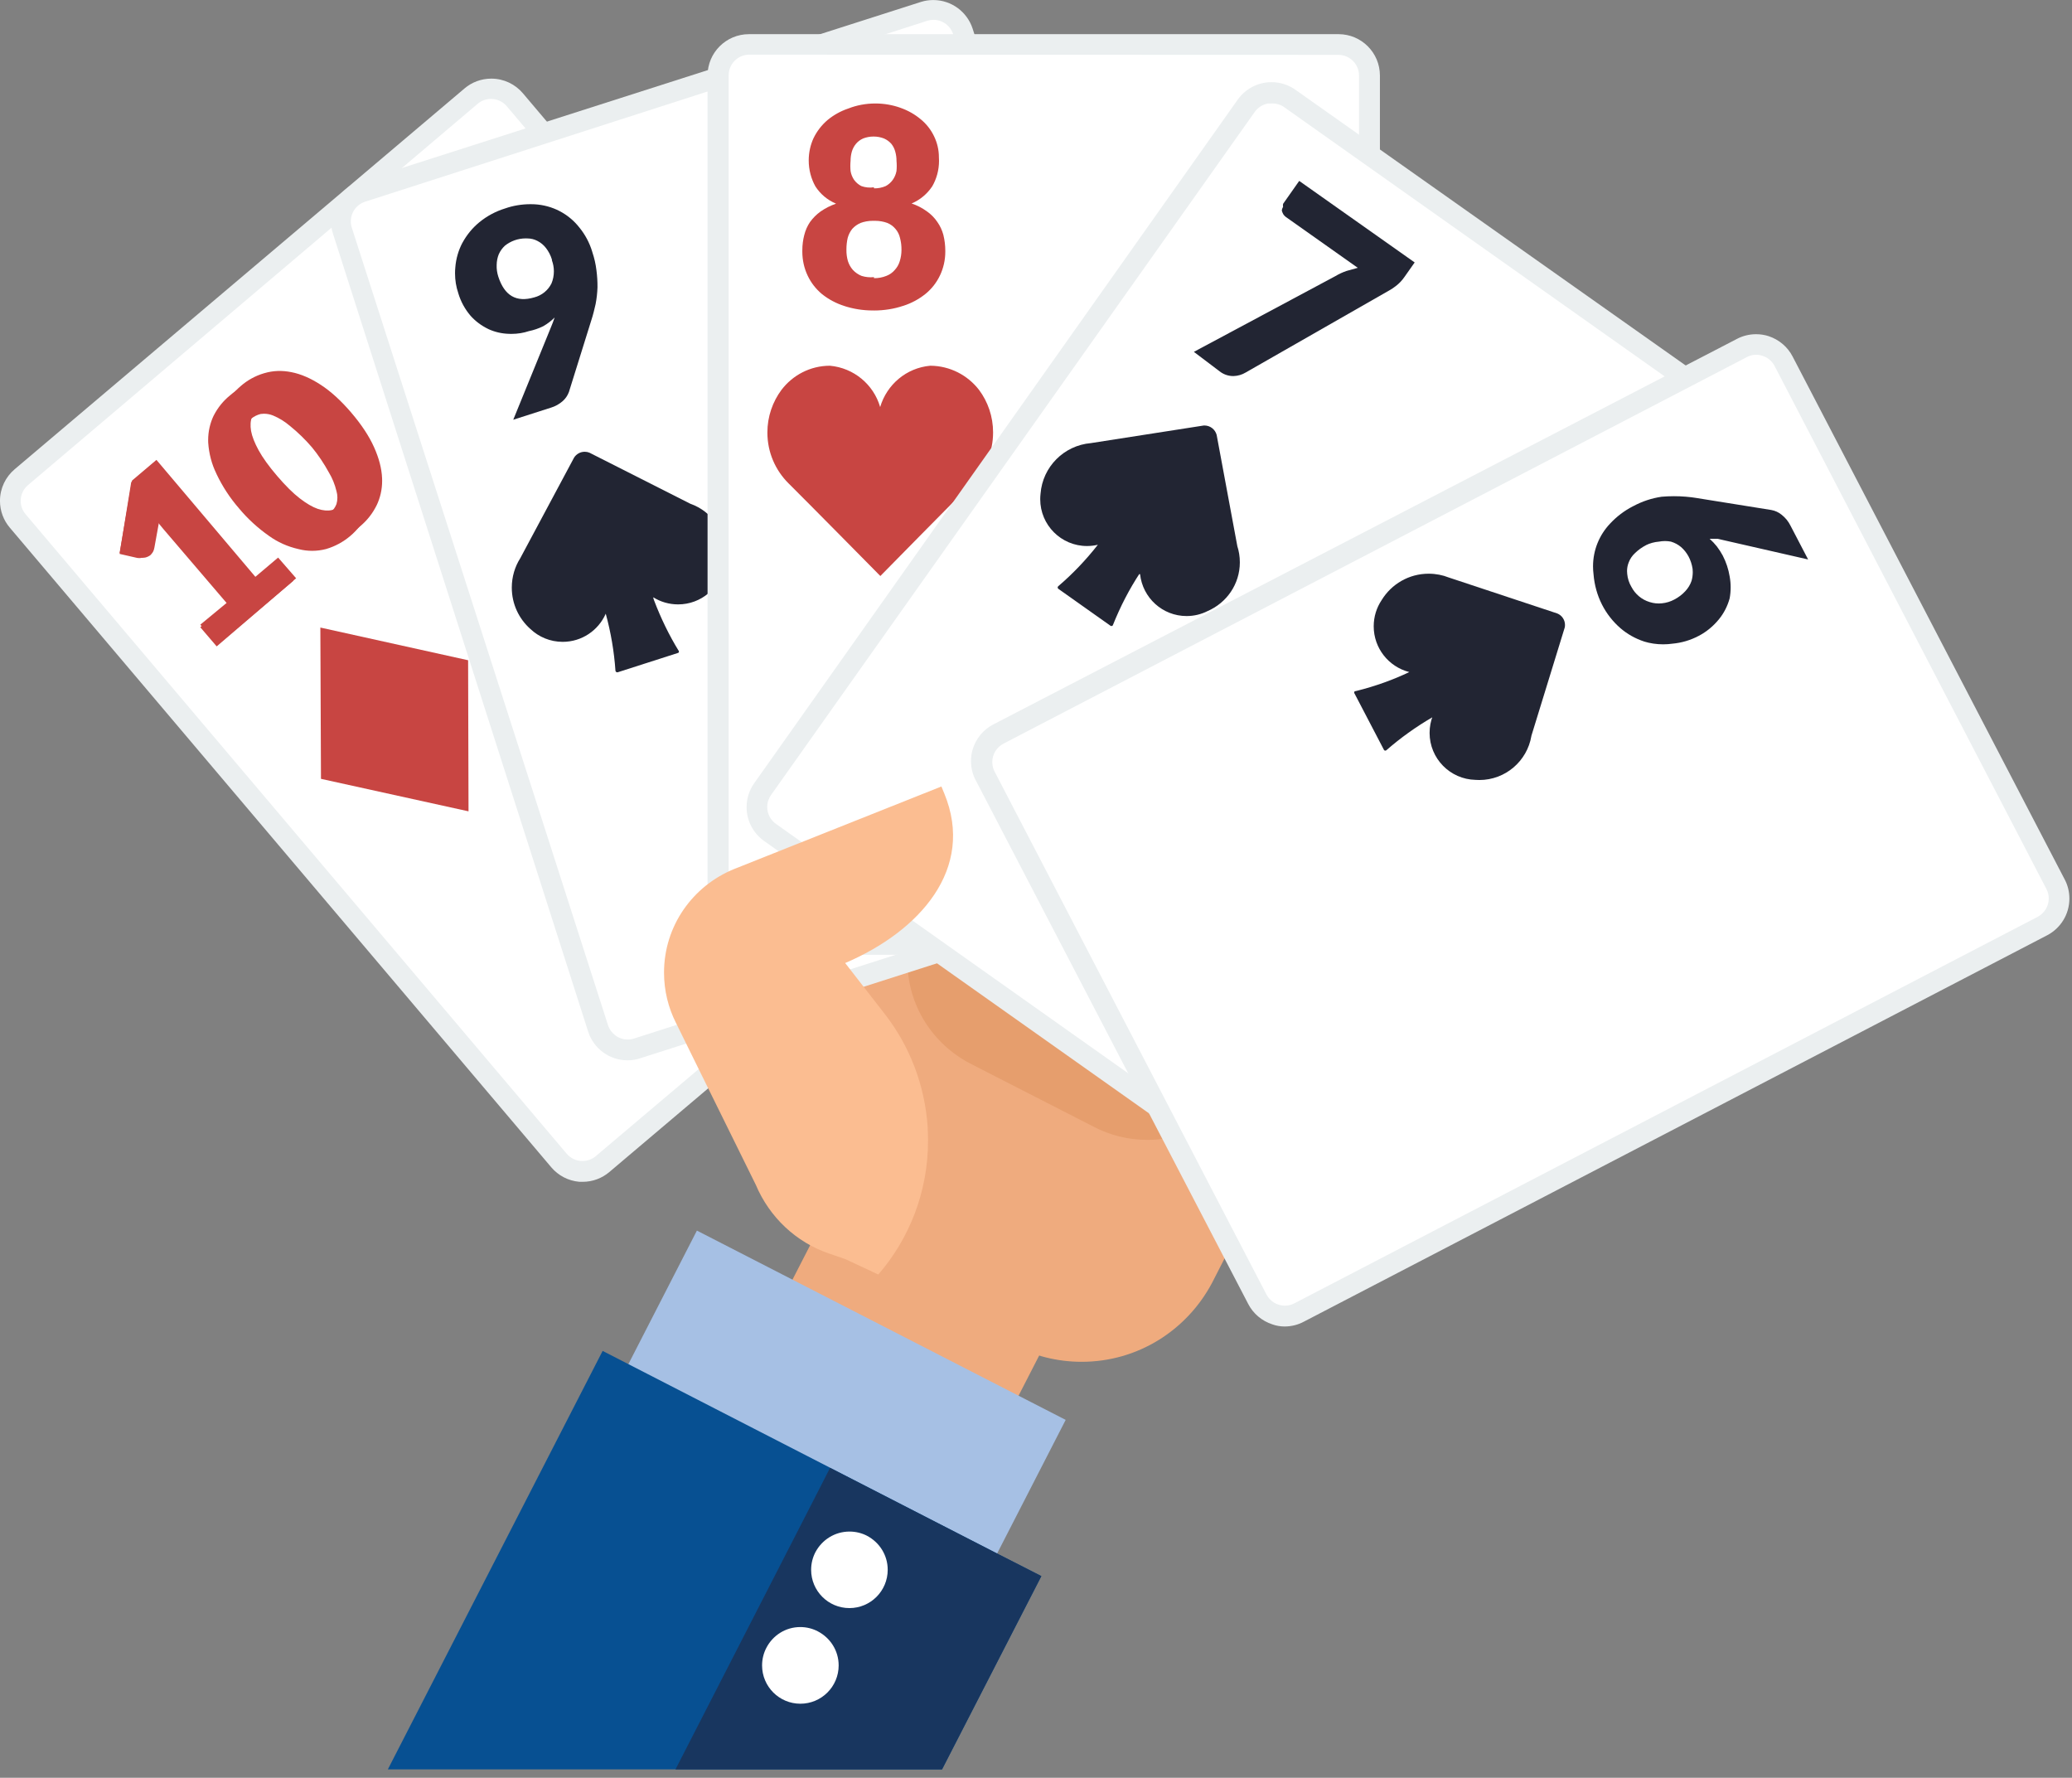
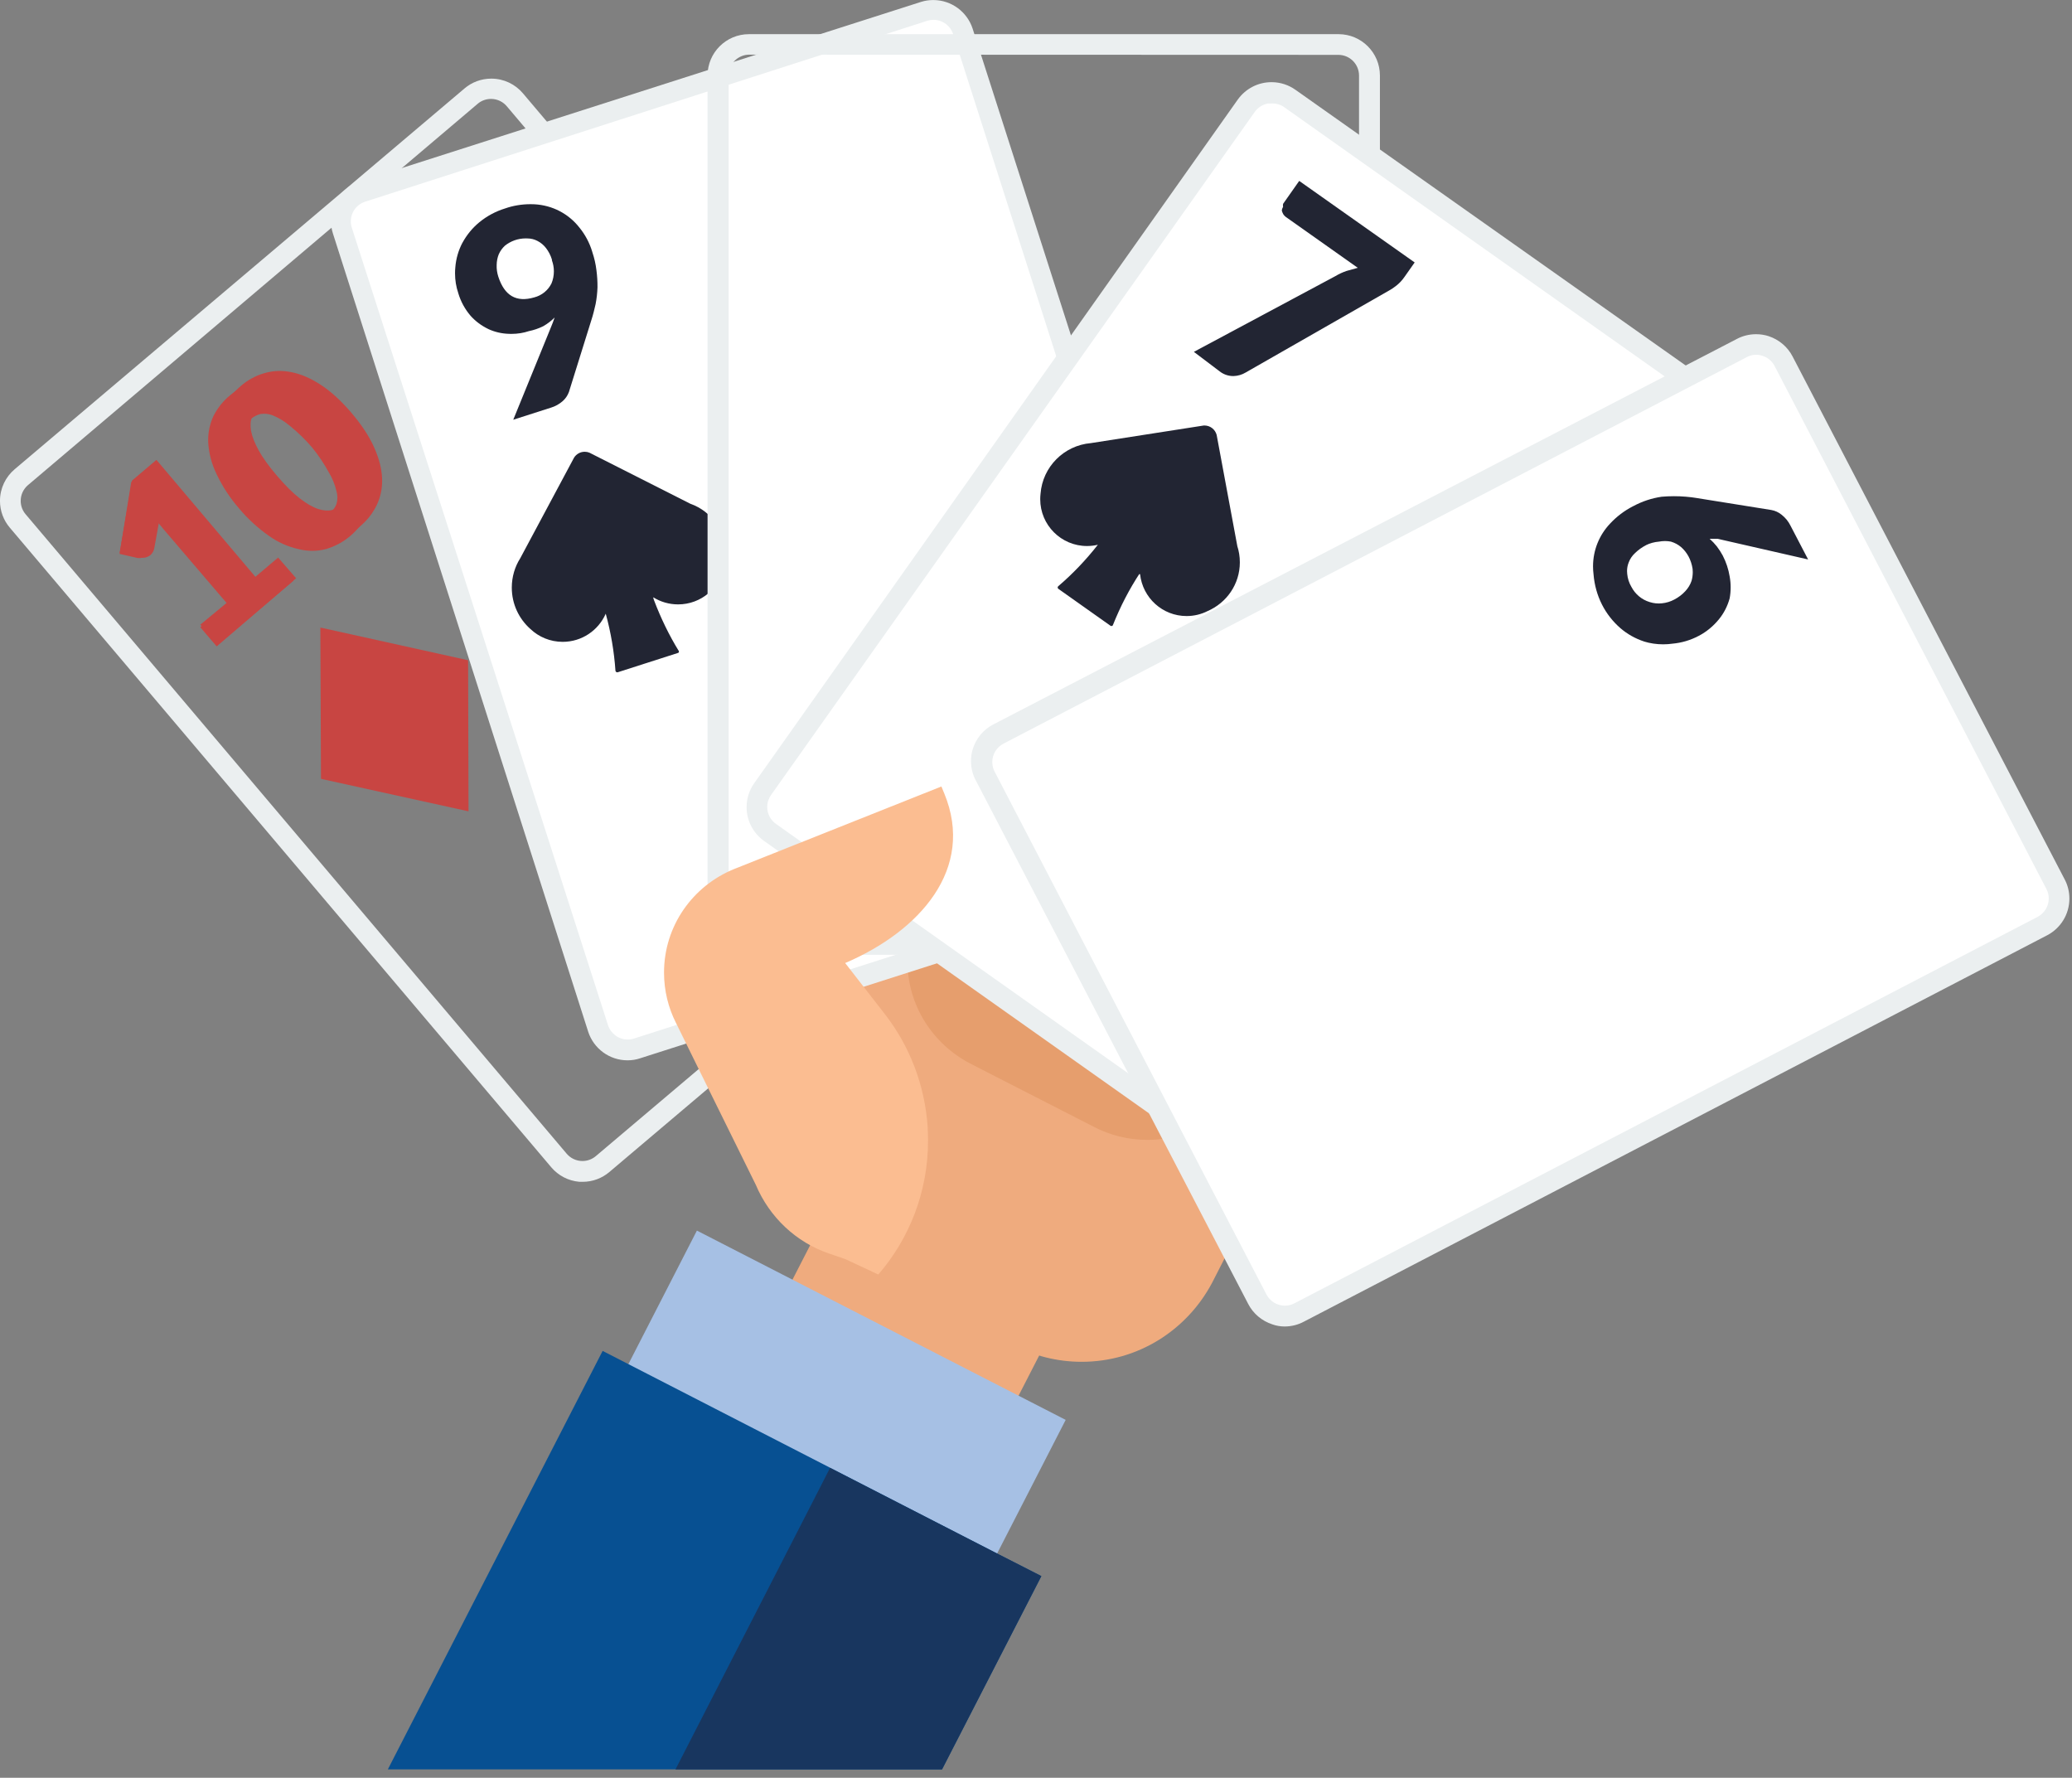
<svg xmlns="http://www.w3.org/2000/svg" version="1.1" width="190" height="163" viewBox="0 0 190 163">
  <rect x="0" y="0" width="190" height="163" fill="#808080" stroke="none" />
  <title />
  <g id="icomoon-ignore">
</g>
  <path fill="#efab7e" d="M76.325 110.206l-8.346 16.259 20.732 10.64 8.344-16.257-20.732-10.642z" />
  <path fill="#efab7e" d="M89.323 59.758l39.054 24.176-17.25 33.722c-2.309 4.317-6.786 7.204-11.938 7.204-2.267 0-4.403-0.559-6.278-1.546l0.074 0.035-16.396-8.407c-2.002-1.045-3.658-2.5-4.905-4.265l-0.029-0.043c-0.378-0.54-0.75-1.162-1.079-1.809l-0.041-0.089c-0.817-1.683-1.294-3.66-1.294-5.749 0-2.269 0.563-4.406 1.557-6.279l-0.035 0.073 18.559-37.024z" />
  <path fill="#e69e6d" d="M114.677 98.546v0.19c-1.806 3.457-5.366 5.776-9.467 5.776-1.767 0-3.434-0.431-4.901-1.193l0.059 0.028-11.386-5.826c-3.455-1.796-5.775-5.348-5.775-9.442 0-1.778 0.437-3.453 1.21-4.925l-0.028 0.058v-0.19c1.798-3.451 5.348-5.766 9.439-5.766 1.771 0 3.441 0.434 4.909 1.202l-0.058-0.028 11.386 5.807c3.463 1.794 5.789 5.35 5.789 9.45 0 1.774-0.436 3.447-1.206 4.916l0.028-0.058z" />
  <path fill="#a6c0e4" d="M63.906 112.828l-8.076 15.736 33.817 17.356 8.075-15.734-33.817-17.356z" />
  <path fill="#fbbd91" d="M120.559 74.218l-6.699 13.075c-0.317 0.656-0.502 1.427-0.502 2.242 0 2.078 1.206 3.875 2.957 4.728l0.031 0.014 0.228 0.114c0.727 0.406 1.595 0.645 2.518 0.645 1.959 0 3.667-1.076 4.565-2.669l0.014-0.026 6.661-12.999c0.377-0.708 0.598-1.548 0.598-2.44 0-2.112-1.241-3.934-3.033-4.776l-0.032-0.014c-0.753-0.432-1.655-0.686-2.617-0.686-2.014 0-3.768 1.117-4.675 2.765l-0.014 0.028z" />
-   <path fill="#fbbd91" d="M108.907 72.206l-9.488 18.521c-0.377 0.716-0.599 1.564-0.599 2.464 0 2.076 1.178 3.877 2.903 4.771l0.030 0.014 0.778 0.398c0.716 0.377 1.564 0.599 2.464 0.599 2.076 0 3.877-1.178 4.771-2.903l0.014-0.030 9.488-18.521c0.373-0.718 0.591-1.568 0.591-2.468 0-2.094-1.182-3.912-2.915-4.823l-0.030-0.014-0.664-0.342c-0.726-0.381-1.586-0.604-2.498-0.604-2.095 0-3.914 1.179-4.832 2.909l-0.014 0.030z" />
  <path fill="#fbbd91" d="M104.050 58.828l-11.386 22.393c-0.378 0.716-0.6 1.565-0.6 2.466 0 2.032 1.128 3.8 2.792 4.712l0.028 0.014 0.778 0.398c0.716 0.377 1.564 0.599 2.464 0.599 2.076 0 3.877-1.178 4.771-2.903l0.014-0.030 11.5-22.393c0.376-0.722 0.596-1.576 0.596-2.482 0-2.107-1.192-3.935-2.938-4.847l-0.030-0.014-0.645-0.342c-0.714-0.364-1.558-0.578-2.451-0.578-2.125 0-3.968 1.209-4.879 2.976l-0.014 0.031z" />
-   <path fill="#fbbd91" d="M89.323 59.758l1.158 19.205c0.266 2.636 2.474 4.677 5.158 4.677 0.189 0 0.375-0.010 0.558-0.030l-0.023 0.002h0.873c2.82-0.053 5.087-2.352 5.087-5.18 0-0.034-0-0.067-0.001-0.101v0.005l-1.177-19.28c-0.268-2.665-2.499-4.728-5.213-4.728-0.169 0-0.336 0.008-0.501 0.024l0.021-0.002h-0.721c-2.888 0.020-5.221 2.366-5.221 5.257 0 0.053 0.001 0.107 0.002 0.16l-0-0.008z" />
+   <path fill="#fbbd91" d="M89.323 59.758l1.158 19.205c0.266 2.636 2.474 4.677 5.158 4.677 0.189 0 0.375-0.010 0.558-0.030l-0.023 0.002h0.873c2.82-0.053 5.087-2.352 5.087-5.18 0-0.034-0-0.067-0.001-0.101v0.005c-0.268-2.665-2.499-4.728-5.213-4.728-0.169 0-0.336 0.008-0.501 0.024l0.021-0.002h-0.721c-2.888 0.020-5.221 2.366-5.221 5.257 0 0.053 0.001 0.107 0.002 0.16l-0-0.008z" />
  <path fill="#075092" d="M91.62 142.534l-36.359-18.673-19.698 38.371h50.82l9.109-17.724-3.871-1.974z" />
  <path fill="#18365f" d="M86.382 162.232l9.109-17.724-3.871-1.974-15.504-7.951-1.727 3.378-12.449 24.271h24.442z" />
-   <path fill="#fff" d="M79.494 140.807c1.142 0.595 1.908 1.77 1.908 3.123 0 1.939-1.572 3.511-3.511 3.511s-3.511-1.572-3.511-3.511c0-0.586 0.144-1.139 0.398-1.625l-0.009 0.019c0.601-1.137 1.777-1.899 3.13-1.899 0.582 0 1.131 0.141 1.615 0.39l-0.020-0.009zM74.996 149.575c1.142 0.595 1.908 1.77 1.908 3.123 0 1.939-1.572 3.511-3.511 3.511s-3.511-1.572-3.511-3.511c0-0.586 0.144-1.139 0.398-1.625l-0.009 0.019c0.589-1.144 1.762-1.912 3.114-1.912 0.589 0 1.144 0.146 1.63 0.403l-0.019-0.009zM43.21 8.843l-41.312 34.917c-0.619 0.525-1.008 1.304-1.008 2.173 0 0.699 0.252 1.339 0.67 1.835l-0.004-0.004 49.681 58.638c0.522 0.616 1.297 1.005 2.162 1.005 0.705 0 1.351-0.258 1.846-0.686l-0.004 0.003 41.274-34.917c0.597-0.521 0.973-1.284 0.973-2.134 0-0.718-0.268-1.374-0.709-1.873l0.003 0.003-49.548-58.638c-0.525-0.618-1.303-1.007-2.172-1.007-0.709 0-1.357 0.259-1.855 0.688l0.004-0.003z" />
  <path fill="#ebeff0" d="M53.419 108.357h-0.285c-1.038-0.089-1.947-0.584-2.576-1.323l-0.004-0.005-49.662-58.657c-0.556-0.656-0.894-1.513-0.894-2.448 0-1.162 0.522-2.202 1.344-2.899l0.006-0.005 41.255-34.917c0.656-0.556 1.513-0.894 2.448-0.894 1.162 0 2.202 0.522 2.899 1.344l0.005 0.006 49.624 58.638c0.557 0.656 0.895 1.513 0.895 2.448 0 1.162-0.522 2.202-1.345 2.899l-0.006 0.005-41.255 34.917c-0.656 0.555-1.511 0.892-2.444 0.892-0.001 0-0.003 0-0.004 0h0zM43.836 9.488l-41.274 34.993c-0.408 0.35-0.664 0.866-0.664 1.442 0 0.472 0.172 0.904 0.458 1.236l-0.002-0.003 49.605 58.619c0.35 0.414 0.871 0.675 1.452 0.675 0.468 0 0.896-0.169 1.227-0.45l-0.003 0.002 41.274-34.917c0.409-0.35 0.667-0.867 0.667-1.445 0-0.209-0.034-0.41-0.096-0.597l0.004 0.013c-0.084-0.25-0.208-0.465-0.368-0.649l0.002 0.002-49.605-58.619c-0.351-0.441-0.887-0.721-1.489-0.721-0.451 0-0.865 0.157-1.191 0.42l0.004-0.003z" />
  <path fill="#c84542" d="M29.376 57.538l0.057 13.872 13.53 2.979-0.038-13.853-13.549-2.998z" />
  <path fill="#fff" d="M84.75 1.082l-51.484 16.472c-1.183 0.37-2.026 1.456-2.026 2.738 0 0.303 0.047 0.595 0.134 0.868l-0.006-0.020 23.474 73.155c0.362 1.184 1.446 2.031 2.727 2.031 0.307 0 0.603-0.049 0.88-0.138l-0.020 0.006 51.465-16.491c1.181-0.364 2.025-1.446 2.025-2.725 0-0.301-0.047-0.59-0.133-0.862l0.006 0.020-23.455-73.212c-0.362-1.184-1.446-2.031-2.727-2.031-0.307 0-0.603 0.049-0.88 0.138l0.020-0.006z" />
  <path fill="#ebeff0" d="M57.557 97.218c-0.003 0-0.007 0-0.010 0-1.683 0-3.109-1.095-3.607-2.611l-0.008-0.027-23.398-73.155c-0.117-0.349-0.185-0.751-0.185-1.169 0-1.681 1.092-3.106 2.606-3.605l0.027-0.008 51.484-16.472c0.333-0.106 0.715-0.167 1.112-0.167 1.681 0 3.107 1.093 3.606 2.607l0.008 0.027 23.455 73.155c0.114 0.344 0.179 0.74 0.179 1.152 0 1.679-1.090 3.103-2.6 3.603l-0.027 0.008-51.484 16.472c-0.372 0.127-0.763 0.19-1.158 0.19zM85.054 1.898l-51.484 16.567c-0.813 0.226-1.4 0.96-1.4 1.831 0 0.207 0.033 0.406 0.094 0.592l-0.004-0.013 23.493 73.117c0.252 0.772 0.966 1.319 1.807 1.319 0.202 0 0.396-0.031 0.578-0.090l-0.013 0.004 51.484-16.472c0.775-0.251 1.325-0.966 1.325-1.809 0-0.208-0.033-0.408-0.095-0.595l0.004 0.013-23.417-73.155c-0.23-0.808-0.961-1.389-1.828-1.389-0.194 0-0.381 0.029-0.557 0.083l0.013-0.004z" />
  <path fill="#222533" d="M59.91 54.767c0.645 0.407 1.43 0.648 2.272 0.648 2.105 0 3.857-1.51 4.233-3.505l0.004-0.027c0.082-0.334 0.129-0.718 0.129-1.112 0-2.103-1.337-3.895-3.207-4.57l-0.034-0.011-9.261-4.687c-0.127-0.052-0.273-0.082-0.427-0.082-0.409 0-0.769 0.212-0.974 0.532l-0.003 0.005-4.934 9.223c-0.488 0.765-0.777 1.697-0.777 2.697 0 1.507 0.658 2.86 1.702 3.789l0.005 0.004c0.77 0.73 1.813 1.178 2.96 1.178 1.755 0 3.265-1.049 3.936-2.555l0.011-0.027c0.471 1.712 0.77 3.467 0.892 5.238 0.009 0.047 0.037 0.087 0.075 0.112l0.001 0c0.026 0.016 0.058 0.026 0.091 0.026 0.015 0 0.029-0.002 0.043-0.005l-0.001 0 5.56-1.784c0.032-0.028 0.051-0.069 0.051-0.114s-0.020-0.086-0.051-0.114l-0-0c-0.834-1.361-1.607-2.937-2.231-4.586l-0.065-0.196zM48.486 30.363c-0.473 0.159-1.018 0.251-1.585 0.251-0.077 0-0.153-0.002-0.229-0.005l0.011 0c-0.691-0.017-1.341-0.176-1.927-0.449l0.030 0.012c-0.639-0.306-1.181-0.714-1.628-1.21l-0.004-0.005c-0.506-0.589-0.897-1.293-1.128-2.066l-0.010-0.040c-0.184-0.535-0.29-1.151-0.29-1.793 0-0.184 0.009-0.366 0.026-0.545l-0.002 0.023c0.065-0.835 0.296-1.603 0.661-2.29l-0.015 0.032c0.405-0.746 0.925-1.375 1.546-1.889l0.011-0.008c0.7-0.575 1.505-1.006 2.372-1.271 0.695-0.246 1.496-0.388 2.33-0.388 0.122 0 0.243 0.003 0.363 0.009l-0.017-0.001c0.838 0.045 1.615 0.264 2.309 0.622l-0.032-0.015c0.725 0.37 1.361 0.896 1.86 1.537 0.515 0.632 0.918 1.379 1.165 2.194l0.012 0.046c0.184 0.543 0.311 1.101 0.379 1.67 0.068 0.522 0.101 1.049 0.095 1.575-0.019 0.51-0.076 1.017-0.171 1.518-0.114 0.493-0.228 0.987-0.398 1.499l-2.050 6.566c-0.123 0.332-0.318 0.612-0.567 0.833l-0.002 0.002c-0.307 0.27-0.675 0.478-1.080 0.602l-0.021 0.005-3.435 1.101 3.435-8.426 0.19-0.474 0.171-0.474c-0.303 0.304-0.646 0.568-1.020 0.784l-0.024 0.013c-0.421 0.209-0.867 0.362-1.328 0.455zM50.611 23.797c-0.126-0.407-0.314-0.761-0.556-1.070l0.005 0.007c-0.208-0.268-0.467-0.485-0.765-0.639l-0.013-0.006c-0.27-0.144-0.59-0.228-0.93-0.228-0.007 0-0.013 0-0.020 0h0.001c-0.037-0.002-0.081-0.003-0.125-0.003-0.723 0-1.388 0.251-1.911 0.671l0.006-0.005c-0.238 0.219-0.43 0.484-0.563 0.782l-0.006 0.015c-0.116 0.286-0.185 0.618-0.19 0.966v0.002c-0.015 0.366 0.038 0.732 0.152 1.082 0.569 1.746 1.651 2.372 3.283 1.898 0.706-0.18 1.277-0.652 1.588-1.276l0.006-0.014c0.137-0.326 0.217-0.705 0.217-1.102 0-0.361-0.066-0.706-0.186-1.024l0.007 0.020v-0.076z" />
-   <path fill="#fff" d="M122.779 4.099h-54.065c-1.572 0-2.846 1.274-2.846 2.846v0 76.818c0 1.572 1.274 2.846 2.846 2.846v0h54.008c0 0 0 0 0 0 1.565 0 2.836-1.264 2.846-2.827v-76.819c0-1.572-1.274-2.846-2.846-2.846v0z" />
  <path fill="#ebeff0" d="M122.723 87.54h-54.046c-2.096 0-3.795-1.699-3.795-3.795v0-76.818c0-2.096 1.699-3.795 3.795-3.795v0h54.065c2.096 0 3.795 1.699 3.795 3.795v0 76.818c-0.005 1.046-0.432 1.992-1.119 2.676l-0 0c-0.687 0.692-1.639 1.12-2.691 1.12-0.001 0-0.003 0-0.004 0h0zM68.715 5.010c-1.048 0-1.898 0.85-1.898 1.898v0 76.818c0 1.048 0.85 1.898 1.898 1.898v0h54.008c0.003 0 0.007 0 0.011 0 0.521 0 0.994-0.21 1.337-0.55l-0 0c0.338-0.341 0.548-0.81 0.55-1.328v-76.818c0-1.048-0.85-1.898-1.898-1.898v0l-54.008-0.019z" />
-   <path fill="#c84542" d="M80.708 37.327c0.611-2.074 2.41-3.598 4.591-3.794l0.020-0.001c1.812 0.017 3.419 0.878 4.45 2.207l0.010 0.013c0.803 1.075 1.286 2.429 1.286 3.897 0 1.815-0.738 3.457-1.931 4.643l-0 0c-1.499 1.499-8.407 8.521-8.407 8.521s-6.926-7.021-8.426-8.502c-1.194-1.189-1.933-2.835-1.933-4.653 0-1.471 0.484-2.828 1.3-3.923l-0.012 0.017c1.026-1.351 2.632-2.215 4.44-2.22h0.001c2.201 0.197 4 1.721 4.602 3.758l0.009 0.037zM80.139 28.465c-0.033 0-0.073 0.001-0.113 0.001-0.916 0-1.797-0.146-2.623-0.416l0.060 0.017c-0.759-0.235-1.465-0.607-2.087-1.101-0.559-0.465-1.007-1.041-1.316-1.697l-0.013-0.030c-0.3-0.636-0.475-1.381-0.475-2.168 0-0.032 0-0.064 0.001-0.095v0.005c0-0.010-0-0.022-0-0.034 0-0.487 0.062-0.959 0.179-1.409l-0.009 0.039c0.113-0.461 0.296-0.867 0.54-1.228l-0.009 0.014c0.272-0.376 0.592-0.696 0.956-0.959l0.012-0.008c0.437-0.307 0.917-0.55 1.423-0.721-0.794-0.335-1.442-0.885-1.888-1.578l-0.010-0.016c-0.382-0.685-0.608-1.502-0.608-2.372 0-0.736 0.161-1.434 0.45-2.061l-0.013 0.031c0.311-0.649 0.759-1.226 1.309-1.689 0.539-0.442 1.169-0.797 1.855-1.031l0.042-0.013c0.732-0.29 1.579-0.458 2.466-0.458 0.809 0 1.586 0.14 2.307 0.397l-0.048-0.015c0.73 0.251 1.36 0.612 1.907 1.070l-0.009-0.007c0.524 0.427 0.945 0.964 1.234 1.575 0.285 0.592 0.437 1.241 0.437 1.898 0.008 0.102 0.012 0.221 0.012 0.342 0 0.859-0.23 1.664-0.632 2.357l0.012-0.023c-0.463 0.697-1.109 1.24-1.87 1.565l-0.028 0.010c0.503 0.167 0.975 0.41 1.404 0.721 0.381 0.266 0.71 0.6 0.968 0.987 0.24 0.342 0.429 0.74 0.544 1.169l0.006 0.027c0.114 0.465 0.171 0.943 0.171 1.423 0 0.028 0.001 0.060 0.001 0.093 0 0.779-0.175 1.517-0.488 2.178l0.013-0.031c-0.323 0.689-0.778 1.266-1.338 1.72l-0.009 0.007c-0.586 0.473-1.275 0.848-2.024 1.088l-0.045 0.012c-0.791 0.265-1.701 0.418-2.646 0.418-0.004 0-0.007 0-0.011 0h0.001zM80.139 25.505c0.389 0.006 0.778-0.065 1.139-0.209 0.311-0.12 0.572-0.308 0.776-0.548l0.002-0.003c0.206-0.225 0.364-0.499 0.452-0.802l0.004-0.014c0.101-0.326 0.152-0.664 0.152-1.006 0.006-0.372-0.038-0.74-0.133-1.101-0.072-0.323-0.218-0.605-0.419-0.837l0.002 0.002c-0.201-0.24-0.455-0.428-0.746-0.546l-0.013-0.005c-0.332-0.121-0.715-0.191-1.114-0.191-0.035 0-0.070 0-0.106 0.002l0.005-0c-0.033-0.001-0.073-0.002-0.112-0.002-0.395 0-0.774 0.070-1.125 0.199l0.023-0.007c-0.307 0.129-0.567 0.316-0.776 0.548l-0.002 0.002c-0.187 0.235-0.331 0.515-0.414 0.819l-0.004 0.016c-0.073 0.314-0.114 0.675-0.114 1.046 0 0.013 0 0.025 0 0.038v-0.002c-0.006 0.345 0.038 0.691 0.133 1.025 0.1 0.315 0.256 0.588 0.458 0.819l-0.002-0.003c0.222 0.239 0.493 0.427 0.797 0.55 0.368 0.114 0.755 0.152 1.139 0.114v0.095zM80.139 17.269c0.372 0.010 0.74-0.061 1.082-0.209 0.26-0.142 0.476-0.333 0.641-0.564l0.004-0.006c0.164-0.231 0.284-0.506 0.34-0.803l0.002-0.013c0.014-0.139 0.022-0.301 0.022-0.465s-0.008-0.326-0.023-0.485l0.002 0.020c0-0.283-0.038-0.564-0.114-0.835-0.072-0.277-0.197-0.519-0.363-0.725l0.003 0.004c-0.185-0.21-0.413-0.377-0.671-0.489l-0.012-0.005c-0.282-0.111-0.608-0.175-0.949-0.175s-0.667 0.064-0.967 0.181l0.018-0.006c-0.264 0.115-0.487 0.283-0.662 0.491l-0.002 0.003c-0.167 0.203-0.298 0.444-0.376 0.707l-0.004 0.014c-0.076 0.271-0.114 0.552-0.114 0.835-0.014 0.139-0.022 0.301-0.022 0.465s0.008 0.326 0.023 0.485l-0.002-0.020c0.047 0.292 0.157 0.569 0.323 0.816 0.174 0.238 0.397 0.43 0.654 0.564l0.010 0.005c0.37 0.133 0.769 0.171 1.158 0.114v0.095z" />
  <path fill="#fff" d="M162.384 40.193l-44.14-31.217c-0.457-0.326-1.026-0.521-1.641-0.521-0.957 0-1.803 0.472-2.319 1.195l-0.006 0.009-44.349 62.623c-0.33 0.457-0.528 1.028-0.528 1.645 0 0.957 0.475 1.803 1.202 2.315l0.009 0.006 44.121 31.293c0.459 0.33 1.031 0.527 1.65 0.527 0.951 0 1.793-0.466 2.31-1.183l0.006-0.008 44.368-62.623c0.321-0.457 0.514-1.024 0.514-1.637 0-0.956-0.468-1.803-1.188-2.324l-0.008-0.006z" />
  <path fill="#ebeff0" d="M116.365 109.021c-0.819-0.004-1.576-0.266-2.194-0.71l0.011 0.008-44.121-31.217c-0.973-0.696-1.599-1.823-1.599-3.096 0-0.816 0.258-1.573 0.696-2.192l-0.008 0.012 44.368-62.718c0.698-0.958 1.816-1.574 3.078-1.574 0.824 0 1.587 0.263 2.209 0.709l-0.011-0.008 44.14 31.179c0.971 0.696 1.596 1.822 1.596 3.093 0 0.826-0.264 1.59-0.711 2.213l0.008-0.011-44.273 62.699c-0.696 0.981-1.827 1.614-3.106 1.614-0.029 0-0.058-0-0.087-0.001h0.004zM116.612 9.488h-0.323c-0.513 0.089-0.946 0.374-1.23 0.772l-0.004 0.006-44.349 62.623c-0.22 0.306-0.353 0.689-0.353 1.102 0 0.64 0.317 1.206 0.802 1.551l0.006 0.004 44.121 31.236c0.301 0.21 0.674 0.335 1.077 0.335 0.122 0 0.242-0.012 0.358-0.034l-0.012 0.002c0.507-0.076 0.937-0.357 1.211-0.753l0.004-0.006 44.368-62.68c0.215-0.304 0.344-0.682 0.344-1.090 0-0.636-0.313-1.2-0.794-1.544l-0.006-0.004-44.178-31.255c-0.277-0.168-0.612-0.267-0.971-0.267-0.026 0-0.051 0-0.077 0.002l0.004-0z" />
  <path fill="#222533" d="M104.543 52.642c0.234 2.168 2.054 3.842 4.265 3.842 0.693 0 1.347-0.164 1.927-0.456l-0.025 0.011c1.766-0.754 2.982-2.475 2.982-4.481 0-0.528-0.084-1.036-0.24-1.512l0.010 0.034-1.898-10.21c-0.137-0.497-0.586-0.857-1.118-0.857-0.027 0-0.055 0.001-0.081 0.003l0.004-0-10.342 1.613c-2.469 0.213-4.419 2.176-4.61 4.632l-0.001 0.017c-0.018 0.148-0.029 0.32-0.029 0.495 0 2.37 1.921 4.291 4.291 4.291 0.353 0 0.696-0.043 1.024-0.123l-0.029 0.006c-1.102 1.406-2.29 2.649-3.59 3.766l-0.035 0.029c-0.039 0.028-0.063 0.073-0.063 0.123s0.025 0.095 0.063 0.123l0 0 4.744 3.359c0.031 0.033 0.074 0.053 0.122 0.053 0 0 0.001 0 0.001 0v0c0.048-0 0.092-0.021 0.123-0.053v0c0.723-1.808 1.538-3.357 2.491-4.807l-0.062 0.101zM129.725 24.062l-0.949 1.347c-0.219 0.315-0.477 0.584-0.77 0.81l-0.008 0.006c-0.193 0.152-0.411 0.297-0.639 0.424l-0.025 0.013-13.113 7.496c-0.32 0.193-0.705 0.311-1.117 0.323h-0.003c-0.003 0-0.006 0-0.009 0-0.488 0-0.935-0.172-1.285-0.458l0.004 0.003-2.334-1.765 12.98-6.946c0.323-0.194 0.668-0.353 1.025-0.474l1.025-0.285-6.604-4.668c-0.090-0.068-0.166-0.15-0.226-0.243l-0.002-0.004c-0.051-0.092-0.096-0.199-0.13-0.311l-0.003-0.012c0.008-0.128 0.050-0.245 0.116-0.344l-0.002 0.003c-0.008-0.043-0.012-0.092-0.012-0.142s0.004-0.1 0.013-0.147l-0.001 0.005 1.48-2.106 10.589 7.477z" />
  <path fill="#fff" d="M188.496 81.069l-24.935-47.954c-0.487-0.91-1.431-1.518-2.517-1.518-0.466 0-0.906 0.112-1.294 0.31l0.016-0.007-68.183 35.449c-0.913 0.481-1.524 1.424-1.524 2.509 0 0.47 0.114 0.912 0.317 1.302l-0.007-0.016 24.935 47.992c0.487 0.91 1.431 1.518 2.517 1.518 0.466 0 0.906-0.112 1.294-0.31l-0.016 0.007 68.183-35.43c0.907-0.493 1.511-1.439 1.511-2.525 0-0.463-0.11-0.9-0.304-1.286l0.007 0.016z" />
  <path fill="#ebeff0" d="M117.827 121.622c-0.008 0-0.018 0-0.028 0-0.398 0-0.78-0.070-1.134-0.197l0.023 0.007c-0.983-0.317-1.774-0.996-2.229-1.876l-0.010-0.021-24.935-47.916c-0.299-0.53-0.475-1.164-0.475-1.839 0-0.379 0.056-0.746 0.159-1.092l-0.007 0.027c0.304-1.006 0.986-1.818 1.877-2.286l0.021-0.010 68.202-35.354c0.506-0.266 1.105-0.423 1.741-0.423 0.408 0 0.801 0.065 1.17 0.184l-0.027-0.007c0.976 0.322 1.758 1 2.21 1.876l0.010 0.021 24.935 47.916c0.272 0.51 0.431 1.115 0.431 1.757 0 1.456-0.82 2.721-2.023 3.357l-0.021 0.010-68.165 35.43c-0.501 0.269-1.094 0.43-1.725 0.436h-0.002zM161.037 32.526c-0.002 0-0.004 0-0.006 0-0.319 0-0.618 0.084-0.876 0.232l0.009-0.005-68.146 35.43c-0.614 0.323-1.026 0.956-1.026 1.685 0 0.055 0.002 0.11 0.007 0.164l-0-0.007c0.019 0.251 0.087 0.495 0.203 0.719l24.935 47.954c0.324 0.608 0.954 1.015 1.68 1.015 0.323 0 0.626-0.080 0.892-0.222l-0.010 0.005 68.146-35.43c0.612-0.323 1.022-0.955 1.022-1.683 0-0.314-0.076-0.609-0.211-0.87l0.005 0.011-24.935-47.973c-0.236-0.443-0.631-0.776-1.106-0.926l-0.013-0.004c-0.17-0.058-0.365-0.092-0.568-0.095h-0.001z" />
-   <path fill="#222533" d="M131.376 65.659c-0.18 0.456-0.284 0.985-0.284 1.538 0 2.346 1.875 4.253 4.207 4.307l0.005 0c0.104 0.008 0.226 0.013 0.349 0.013 2.396 0 4.384-1.741 4.771-4.026l0.004-0.029 3.055-9.925c0.016-0.071 0.025-0.153 0.025-0.236 0-0.474-0.289-0.88-0.7-1.051l-0.007-0.003-9.963-3.302c-0.543-0.218-1.173-0.344-1.832-0.344-1.821 0-3.416 0.964-4.304 2.41l-0.013 0.022c-0.452 0.672-0.721 1.5-0.721 2.391 0 2.012 1.373 3.703 3.233 4.187l0.030 0.007c-1.422 0.687-3.090 1.292-4.826 1.726l-0.183 0.039c-0.027 0.030-0.044 0.070-0.044 0.114s0.017 0.084 0.044 0.114l-0-0 2.695 5.162c0.028 0.032 0.069 0.051 0.114 0.051s0.086-0.020 0.114-0.051l0-0c1.273-1.112 2.689-2.129 4.197-3.005l0.13-0.069z" />
  <path fill="#c84542" d="M25.41 51.484l1.501 1.757-7.042 6.025-1.503-1.757 2.492-2.131-5.875-6.87c-0.243-0.283-0.494-0.597-0.733-0.921l-0.032-0.045-0.474 2.774c-0.057 0.311-0.242 0.57-0.496 0.726l-0.005 0.003c-0.101 0.055-0.218 0.095-0.342 0.117l-0.007 0.001c-0.038 0.005-0.083 0.008-0.127 0.008-0.063 0-0.125-0.006-0.184-0.016l0.006 0.001-1.621-0.37 1.063-6.572 1.964-1.679 9.244 10.807 2.173-1.858zM32.209 37.832c0.937 1.097 1.634 2.15 2.087 3.16 0.455 1.010 0.702 1.958 0.74 2.845 0.004 0.076 0.006 0.165 0.006 0.255 0 0.794-0.177 1.546-0.494 2.219l0.014-0.032c-0.373 0.77-0.881 1.419-1.5 1.942l-0.009 0.007c-0.603 0.527-1.325 0.934-2.118 1.177l-0.041 0.011c-0.416 0.121-0.894 0.19-1.388 0.19-0.383 0-0.756-0.042-1.115-0.121l0.034 0.006c-0.863-0.182-1.759-0.575-2.685-1.18-0.922-0.609-1.852-1.463-2.79-2.56-0.937-1.095-1.632-2.144-2.087-3.143-0.455-1.010-0.702-1.953-0.74-2.827-0.007-0.096-0.010-0.207-0.010-0.32 0-0.765 0.172-1.491 0.479-2.14l-0.013 0.030c0.366-0.774 0.872-1.427 1.491-1.95l0.008-0.007c0.604-0.528 1.33-0.934 2.129-1.17l0.040-0.010c0.787-0.235 1.617-0.266 2.486-0.089 0.865 0.171 1.761 0.558 2.687 1.163 0.922 0.6 1.852 1.448 2.79 2.543zM29.742 39.942c-0.759-0.888-1.448-1.567-2.069-2.036-0.615-0.473-1.167-0.789-1.655-0.953-0.488-0.161-0.92-0.195-1.3-0.101-0.377 0.088-0.706 0.259-0.979 0.492l0.003-0.003c-0.277 0.235-0.488 0.531-0.634 0.886-0.14 0.351-0.169 0.778-0.085 1.287 0.091 0.501 0.323 1.093 0.695 1.774 0.372 0.679 0.937 1.465 1.698 2.353 0.765 0.894 1.454 1.577 2.069 2.050 0.615 0.474 1.163 0.795 1.645 0.962 0.488 0.161 0.917 0.199 1.283 0.116 0.737-0.175 1.326-0.687 1.604-1.361l0.006-0.015c0.152-0.361 0.186-0.793 0.102-1.302-0.085-0.507-0.313-1.101-0.685-1.782-0.366-0.683-0.932-1.475-1.697-2.368z" />
  <path fill="#c84542" d="M18.37 57.272l2.505-2.069-5.484-6.395c-0.266-0.304-0.531-0.645-0.797-1.006l-0.437 2.41c-0.023 0.149-0.070 0.283-0.136 0.405l0.003-0.006c-0.070 0.107-0.145 0.2-0.228 0.285l0-0c-0.139 0.106-0.305 0.185-0.485 0.226l-0.009 0.002c-0.066 0.013-0.141 0.020-0.218 0.020s-0.153-0.007-0.226-0.022l0.007 0.001-1.898-0.418 1.139-6.642 2.239-1.898 9.071 10.722 2.087-1.765 1.651 1.898-7.211 6.11-1.575-1.86zM31.406 38.694c0.805 0.917 1.502 1.959 2.051 3.086l0.036 0.083c0.391 0.907 0.617 1.879 0.664 2.866 0.003 0.062 0.004 0.135 0.004 0.208 0 0.813-0.183 1.584-0.511 2.273l0.014-0.032c-0.77 1.531-2.119 2.675-3.752 3.158l-0.043 0.011c-0.816 0.209-1.67 0.209-2.486 0-1.026-0.231-1.929-0.646-2.717-1.211l0.022 0.015c-1.060-0.744-1.977-1.589-2.771-2.539l-0.018-0.022c-0.8-0.922-1.491-1.971-2.032-3.104l-0.036-0.084c-0.407-0.831-0.673-1.8-0.739-2.824l-0.001-0.023c-0.003-0.061-0.004-0.133-0.004-0.205 0-0.808 0.183-1.572 0.511-2.255l-0.014 0.031c0.383-0.754 0.9-1.386 1.526-1.889l0.011-0.009c0.609-0.531 1.339-0.941 2.141-1.185l0.042-0.011c0.376-0.095 0.808-0.15 1.253-0.15s0.876 0.055 1.289 0.158l-0.036-0.008c1.024 0.23 1.927 0.638 2.719 1.193l-0.024-0.016c1.111 0.709 2.066 1.531 2.89 2.471l0.013 0.015zM28.636 41.047c-0.63-0.737-1.307-1.396-2.040-1.989l-0.029-0.023c-0.445-0.381-0.959-0.701-1.518-0.935l-0.038-0.014c-0.24-0.096-0.517-0.152-0.808-0.152-0.103 0-0.205 0.007-0.304 0.021l0.011-0.001c-0.328 0.082-0.614 0.226-0.859 0.421l0.005-0.004c-0.235 0.211-0.422 0.471-0.545 0.764l-0.005 0.014c-0.059 0.176-0.094 0.378-0.094 0.588s0.034 0.413 0.097 0.602l-0.004-0.013c0.144 0.59 0.379 1.154 0.702 1.67 0.478 0.808 1.030 1.571 1.651 2.277 0.581 0.751 1.203 1.416 1.883 2.017l0.015 0.013c0.455 0.398 0.975 0.721 1.537 0.949 0.361 0.163 0.765 0.216 1.158 0.152 0.65-0.134 1.172-0.586 1.4-1.183l0.004-0.013c0.053-0.176 0.083-0.379 0.083-0.588s-0.030-0.412-0.087-0.603l0.004 0.015c-0.154-0.639-0.389-1.203-0.698-1.716l0.015 0.027c-0.479-0.873-0.988-1.624-1.559-2.323l0.022 0.027z" />
  <path fill="#222533" d="M157.981 50.953c0.307 0.596 0.518 1.235 0.626 1.898 0.123 0.664 0.123 1.347 0 2.011-0.201 0.729-0.534 1.364-0.975 1.907l0.007-0.010c-0.514 0.64-1.146 1.162-1.865 1.541l-0.032 0.015c-0.742 0.391-1.556 0.628-2.391 0.702-0.253 0.037-0.545 0.059-0.842 0.059-0.613 0-1.205-0.091-1.762-0.26l0.043 0.011c-0.849-0.278-1.583-0.699-2.209-1.24l0.008 0.007c-0.698-0.608-1.271-1.338-1.689-2.161l-0.019-0.040c-0.407-0.807-0.678-1.748-0.757-2.744l-0.002-0.027c-0.027-0.209-0.043-0.451-0.043-0.696 0-1.509 0.587-2.88 1.545-3.899l-0.003 0.003c0.607-0.657 1.323-1.203 2.121-1.612l0.043-0.020c0.805-0.433 1.678-0.721 2.581-0.854 0.338-0.031 0.731-0.049 1.129-0.049 0.727 0 1.44 0.059 2.135 0.173l-0.076-0.010 6.87 1.101c0.349 0.061 0.676 0.211 0.949 0.437 0.345 0.27 0.624 0.613 0.816 1.006l1.613 3.093-8.312-1.898h-0.721c0.241 0.216 0.463 0.45 0.664 0.702 0.205 0.27 0.389 0.556 0.55 0.854zM150.941 49.985c-0.37 0.19-0.708 0.431-1.006 0.721-0.258 0.235-0.459 0.528-0.583 0.858l-0.005 0.015c-0.094 0.232-0.149 0.5-0.149 0.782 0 0.092 0.006 0.183 0.017 0.272l-0.001-0.011c0.038 0.416 0.167 0.816 0.379 1.177 0.35 0.674 0.947 1.179 1.669 1.399l0.020 0.005c0.355 0.114 0.731 0.152 1.101 0.114 0.423-0.041 0.809-0.163 1.155-0.35l-0.016 0.008c0.398-0.206 0.737-0.466 1.022-0.776l0.002-0.003c0.248-0.263 0.443-0.58 0.564-0.931l0.005-0.018c0.069-0.237 0.109-0.51 0.109-0.792 0-0.102-0.005-0.203-0.015-0.302l0.001 0.012c-0.065-0.433-0.198-0.823-0.389-1.177l0.009 0.019c-0.182-0.332-0.41-0.615-0.68-0.851l-0.004-0.003c-0.261-0.218-0.572-0.387-0.911-0.489l-0.018-0.005c-0.163-0.032-0.35-0.051-0.541-0.051s-0.378 0.018-0.559 0.054l0.018-0.003c-0.441 0.035-0.847 0.151-1.215 0.331l0.020-0.009z" />
  <path fill="#fbbd91" d="M77.539 115.454l2.998 1.404c2.835-3.269 4.563-7.566 4.563-12.266 0-0.358-0.010-0.714-0.030-1.067l0.002 0.049v-0.152c-0.253-3.972-1.69-7.566-3.96-10.48l0.032 0.043-3.643-4.687c6.832-2.922 11.936-8.634 9.090-15.542l-0.266-0.645-19.015 7.572c-3.795 1.552-6.42 5.215-6.42 9.492 0 1.658 0.395 3.224 1.095 4.61l-0.027-0.058 2.334 4.744 5.010 10.153c1.265 2.997 3.708 5.285 6.734 6.315l0.079 0.023 1.423 0.493z" />
</svg>